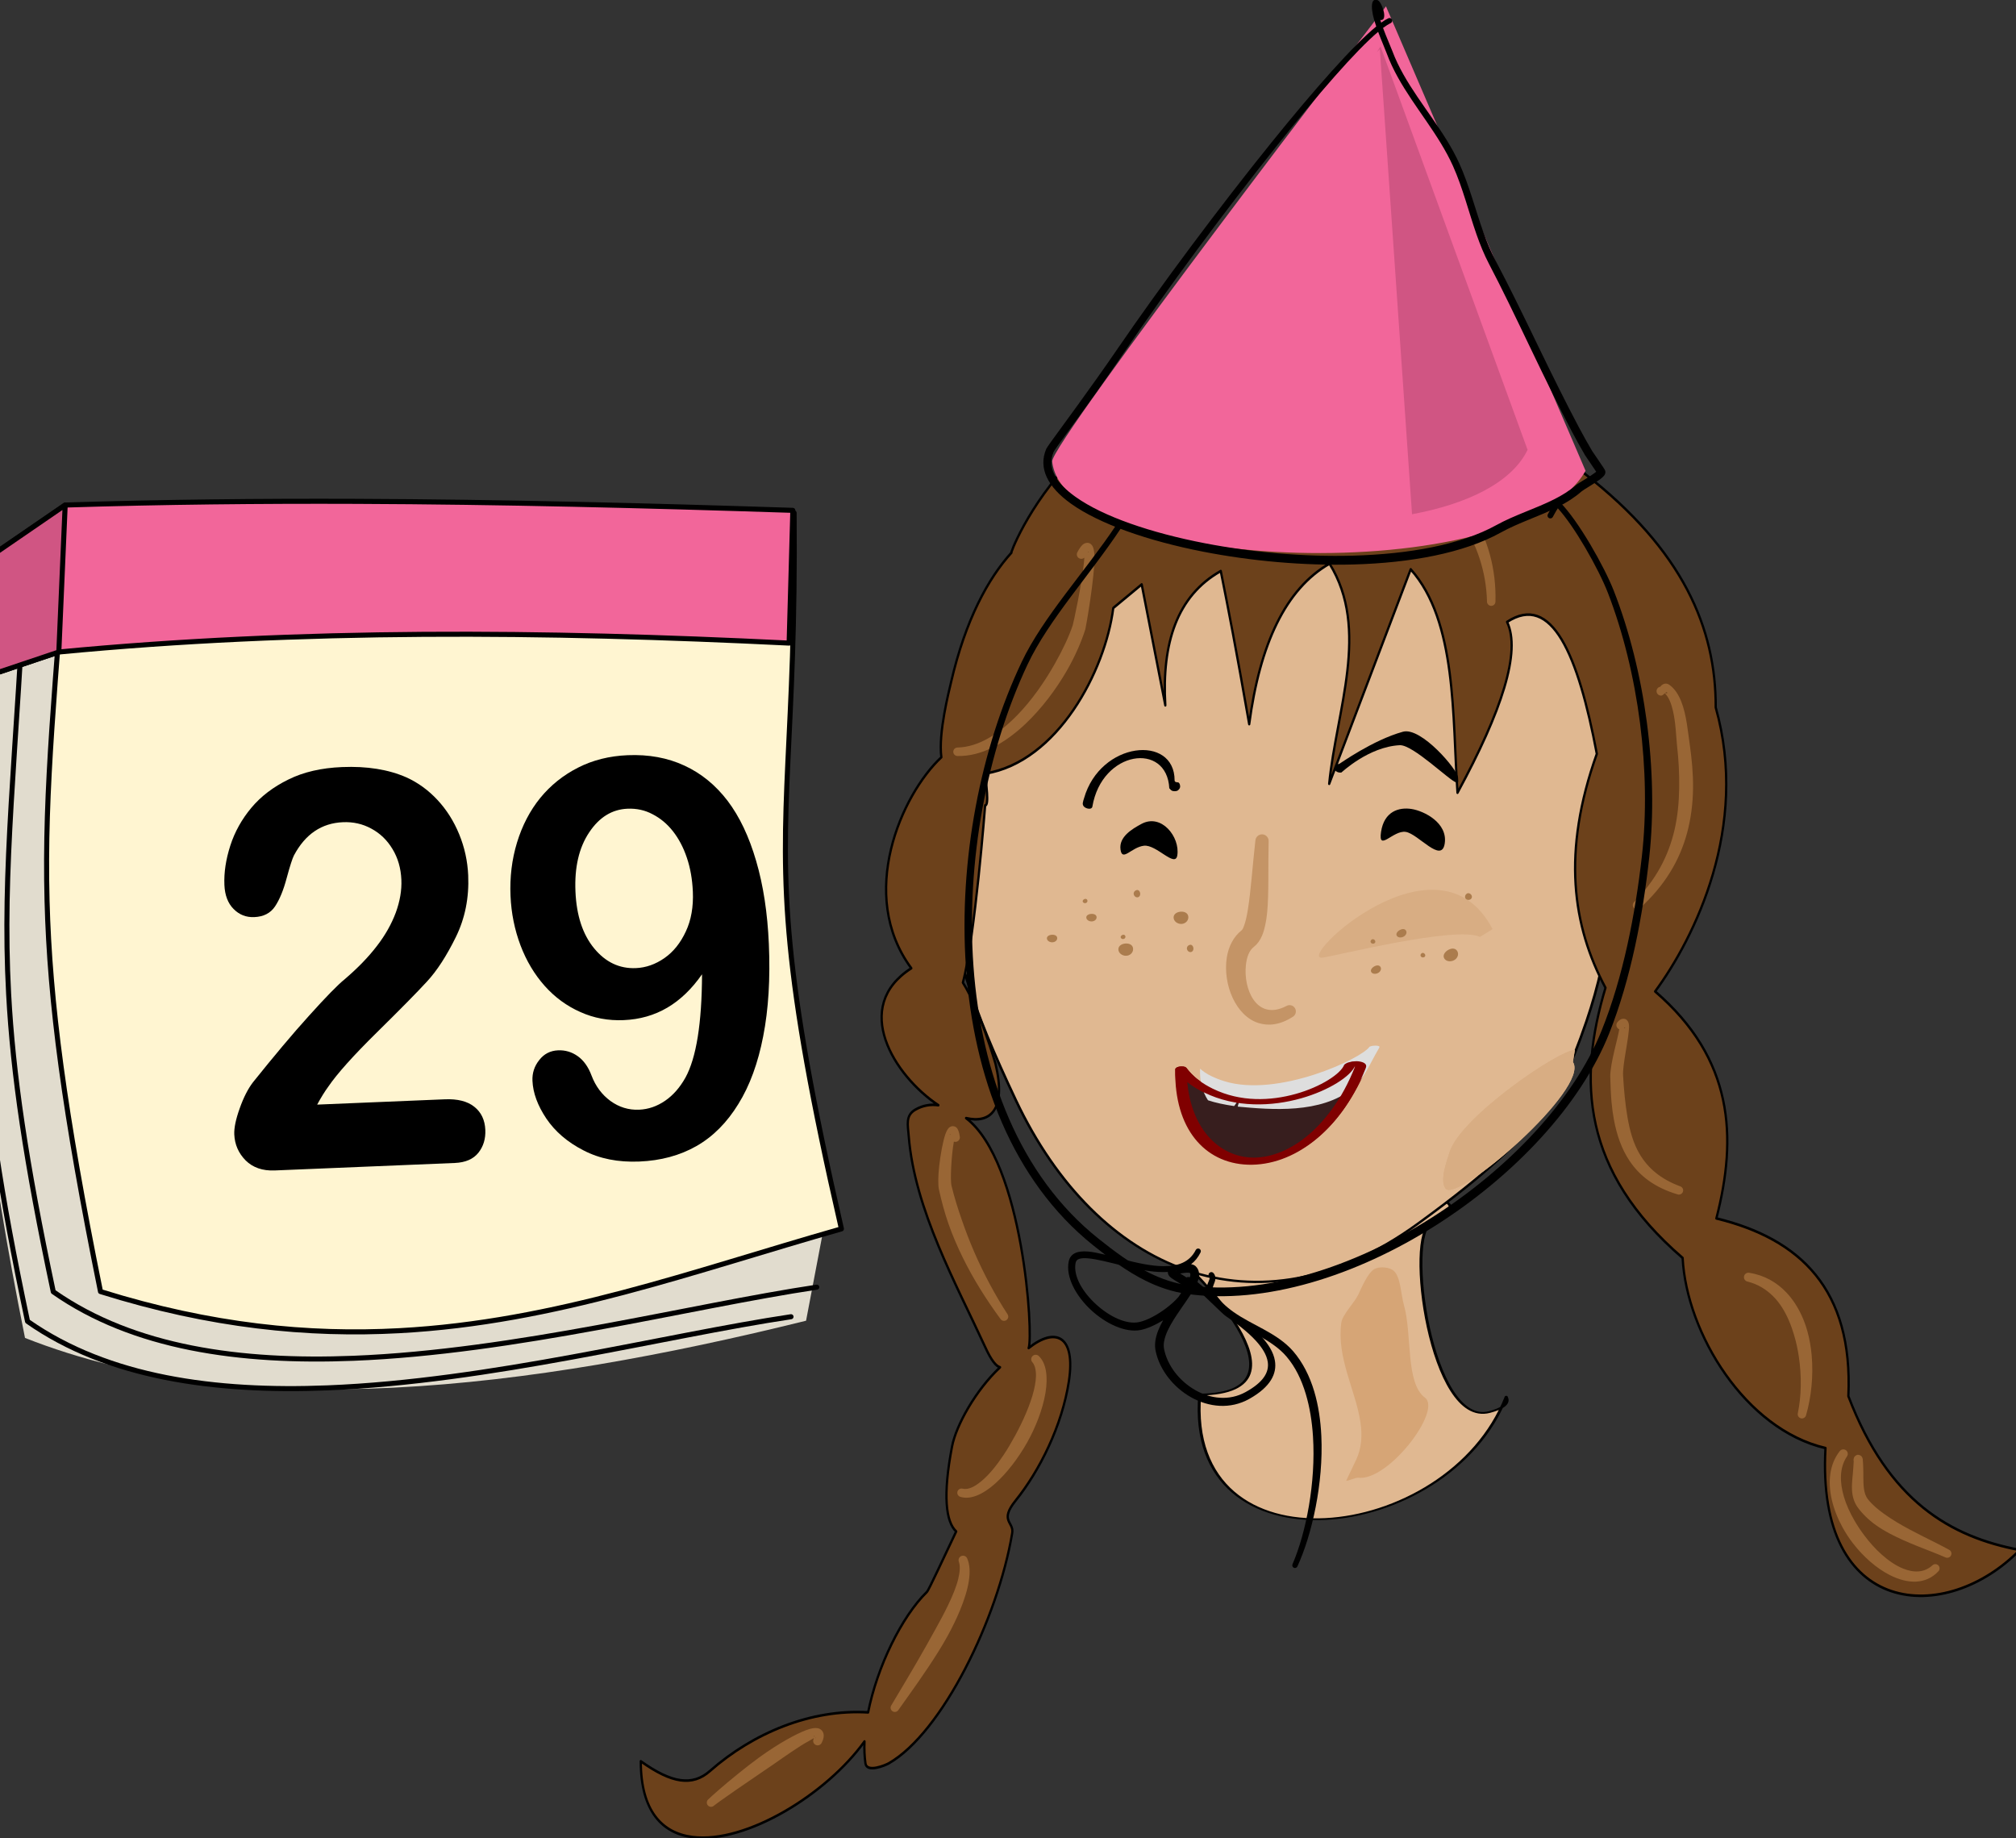
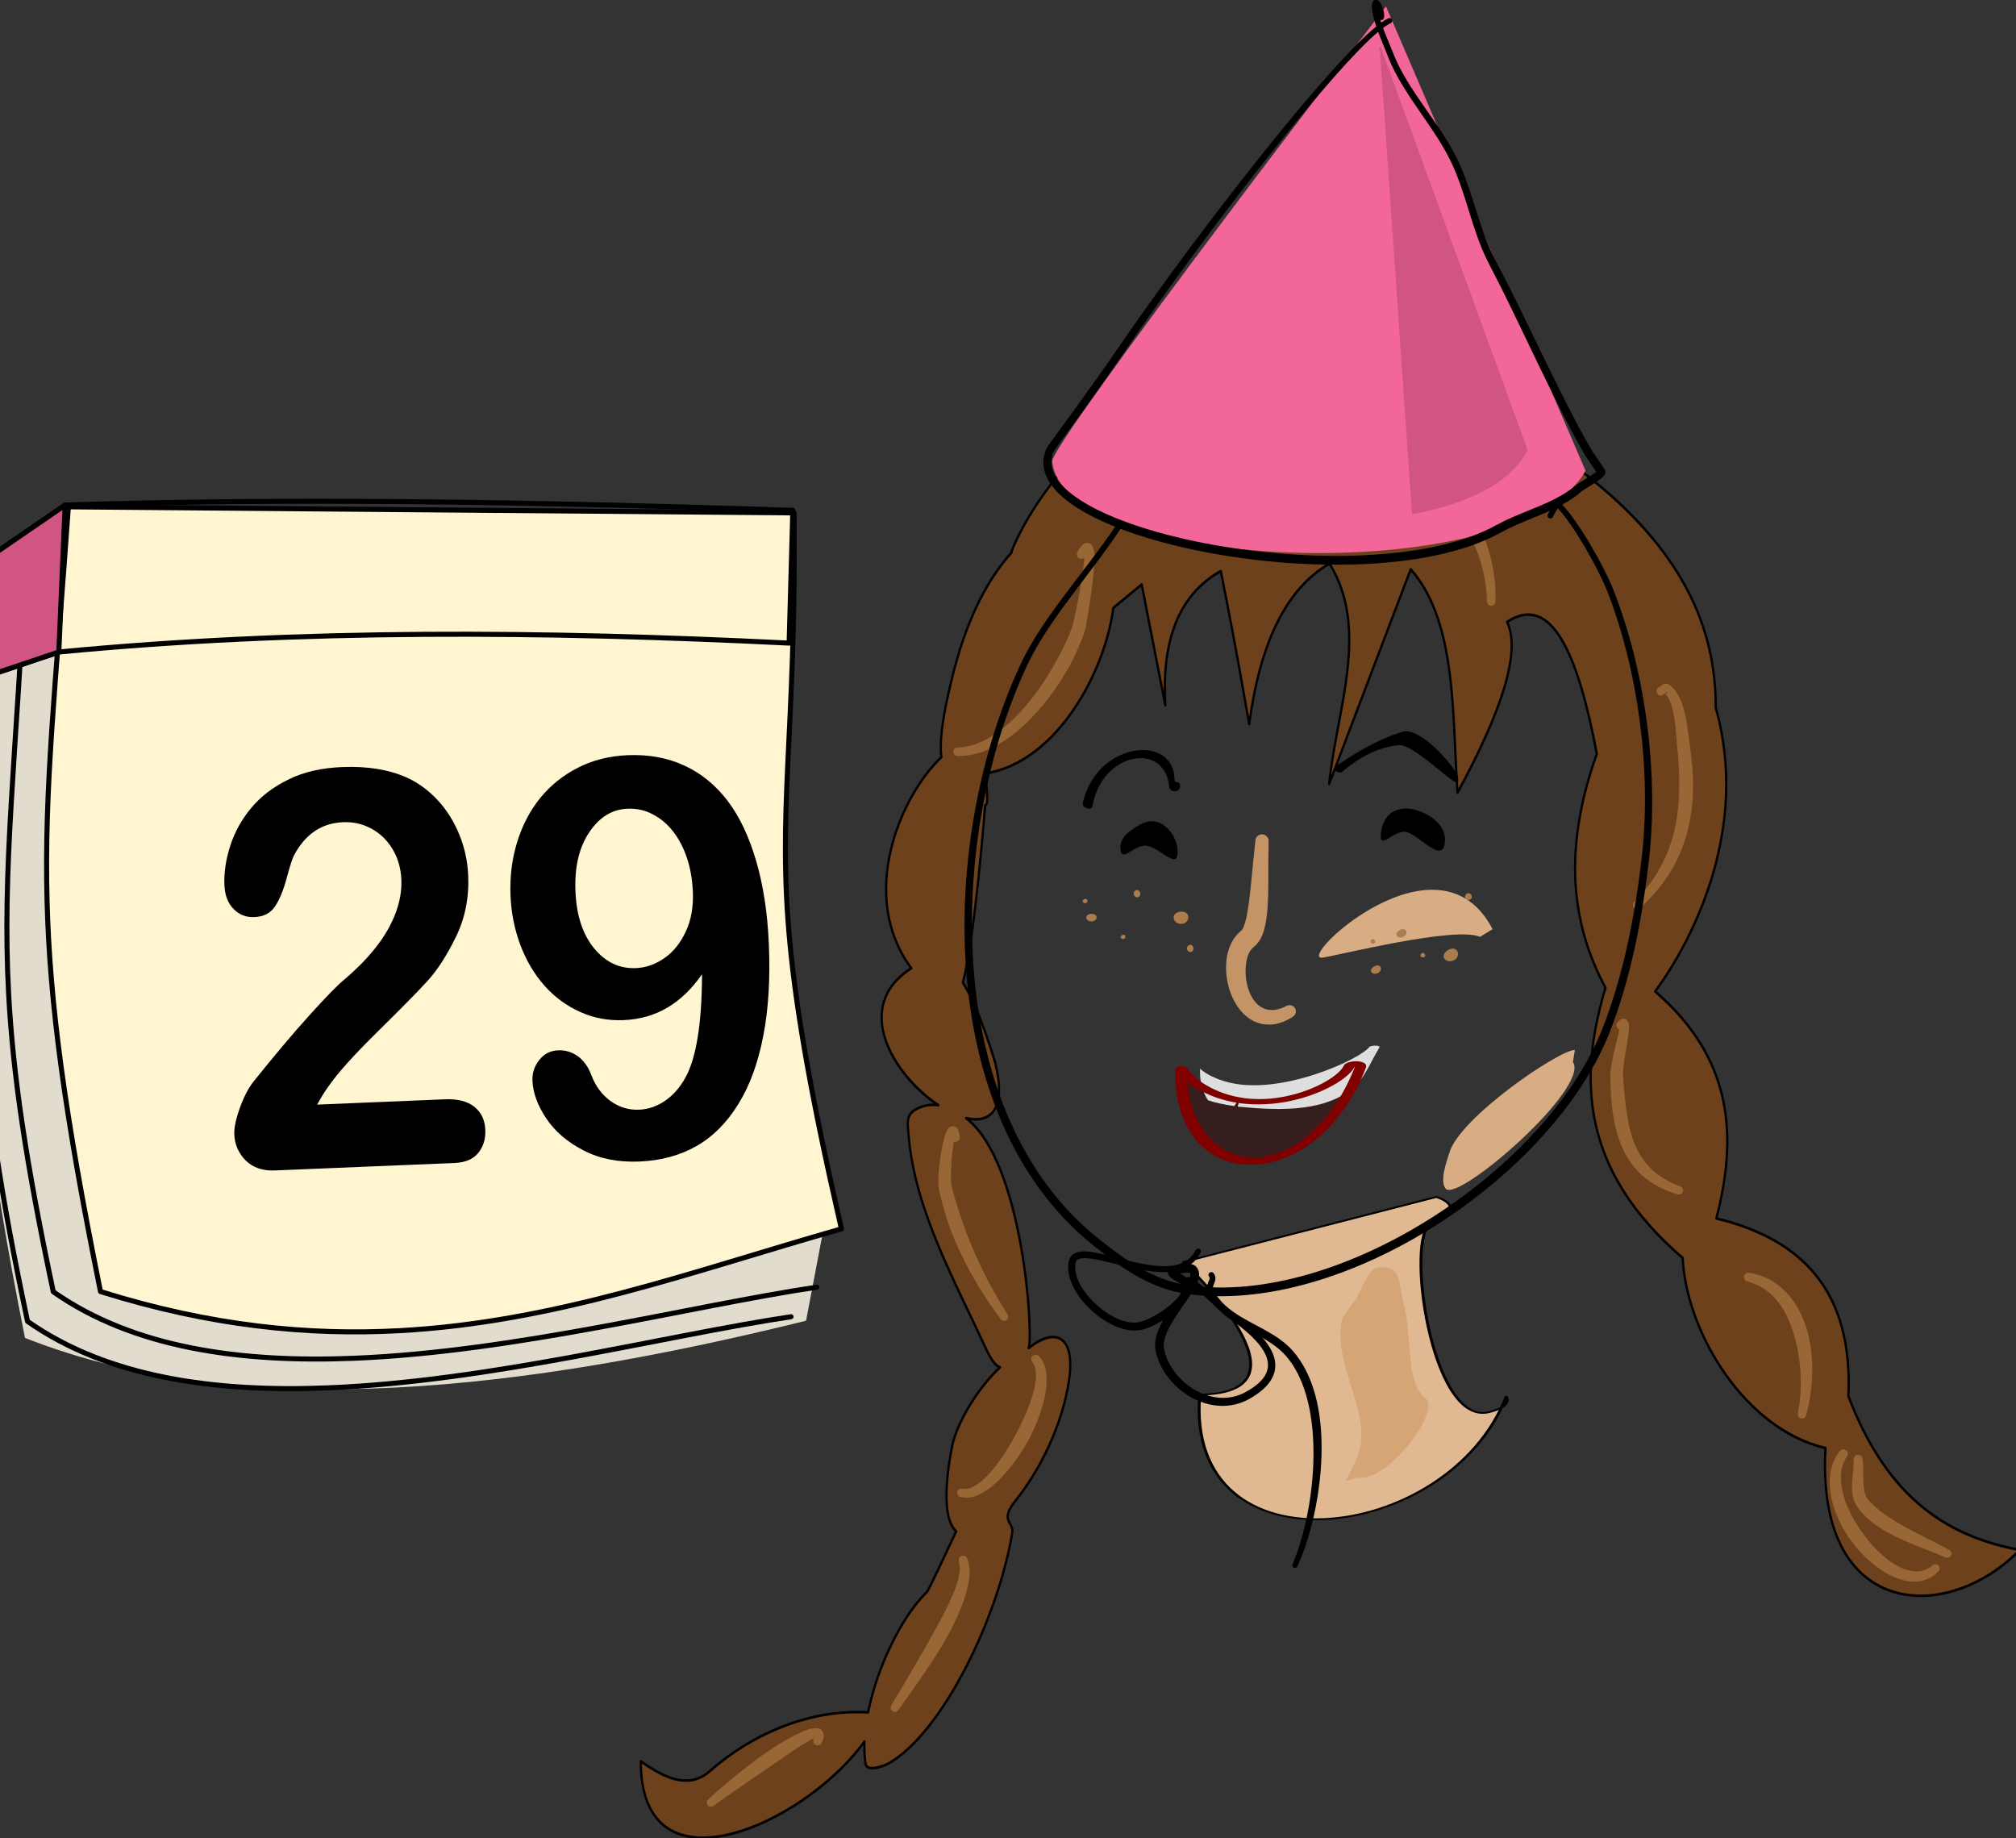
<svg xmlns="http://www.w3.org/2000/svg" width="15.688mm" height="14.303mm" viewBox="0 0 15.688 14.303" version="1.1" id="svg1" xml:space="preserve">
  <rect x="0" y="0" width="15.688" height="14.303" fill="#333333" stroke="none" />
  <defs id="defs1" />
  <g id="layer1-1" transform="matrix(0.249,0,0,0.249,-0.831,-0.435)">
    <g transform="matrix(0.097,0,0,0.097,-162.157,-152.568)" id="g4" style="clip-rule:evenodd;fill-rule:evenodd;stroke-linecap:round;stroke-linejoin:round;stroke-miterlimit:1.5">
      <path d="m 1971.31,1987.54 -5.48,28.8 c -89.29,22.09 -180.78,33.56 -251.65,5.54 -24.71,-123.27 -12.65,-138.72 -7.49,-250.6 l 18.81,-16.53 c 0,0 245.79,233.34 245.81,232.79 z" style="fill:#e1dcce" id="path2" />
    </g>
    <g transform="matrix(0.076,0,0,0.047,-88.213,3.929)" id="g8" style="clip-rule:evenodd;fill-rule:evenodd;stroke-linecap:round;stroke-linejoin:round;stroke-miterlimit:1.5">
      <path d="m 1697.96,880.767 c 50.71,-0.792 -6.67,-88.144 -6.67,-88.144 l 103.99,-43.243 c 0,0 14.33,6.911 -1.96,17.126 -11.12,6.972 -0.47,136.349 23.78,125.865 4.59,-1.981 8.52,-5.026 6.88,-10.17 -23.97,98.471 -132.24,118.809 -126.02,-1.434 z" style="fill:#e0b891;stroke:#000000;stroke-width:1.2px" id="path6" />
    </g>
    <g transform="matrix(0.076,0,0,0.07,-88.625,-12.22)" id="g12" style="clip-rule:evenodd;fill-rule:evenodd;stroke-linecap:round;stroke-linejoin:round;stroke-miterlimit:1.5">
-       <path d="m 1677.52,438.923 c -2.91,-30.929 171.88,-1.504 177.43,34.241 4.51,29.01 15.33,59.111 17.12,88.717 2.07,34.071 0.52,61.174 -9.66,93.578 -6.26,19.943 -12.64,34.805 -19.41,42.979 -9.14,11.045 -19.03,23.043 -50.03,47.449 -66.45,52.298 -131.95,21.077 -165.19,-55.179 -36.48,-83.684 -33.73,-108.91 3.04,-191.084 11.62,-25.96 22.19,-46.173 46.7,-60.701 z" style="fill:#e0b891;stroke:#000000;stroke-width:1.04px" id="path10" />
-     </g>
+       </g>
    <g transform="matrix(0.061,0,0,0.054,-8.409,4.038)" id="g16" style="clip-rule:evenodd;fill-rule:evenodd;stroke-linecap:round;stroke-linejoin:round;stroke-miterlimit:1.5">
-       <path d="m 998.418,572.156 c 8.882,14.982 -59.19,81.726 -65.222,73.261 -3.271,-4.59 0.805,-16.661 2.007,-21.071 5.554,-20.363 56.093,-59.199 64.216,-59.199" style="fill:#d8ad83" id="path14" />
-     </g>
+       </g>
    <g transform="matrix(0.061,0,0,0.054,-8.409,4.038)" id="g20" style="clip-rule:evenodd;fill-rule:evenodd;stroke-linecap:round;stroke-linejoin:round;stroke-miterlimit:1.5">
      <path d="m 998.418,572.156 c 8.882,14.982 -59.19,81.726 -65.222,73.261 -3.271,-4.59 0.805,-16.661 2.007,-21.071 5.554,-20.363 56.093,-59.199 64.216,-59.199" style="fill:#d8ad83" id="path18" />
    </g>
    <g transform="matrix(0.029,0.038,-0.052,0.04,50.388,-29.803)" id="g24" style="clip-rule:evenodd;fill-rule:evenodd;stroke-linecap:round;stroke-linejoin:round;stroke-miterlimit:1.5">
      <path d="m 998.418,572.156 c -15.606,5.97 -48.451,61.477 -52.113,65.738 -9.373,10.903 -22.339,-82.242 53.114,-72.747" style="fill:#d8ad83" id="path22" />
    </g>
    <g transform="matrix(0.067,-4.3702401e-4,0,0.076,-72.106,-14.475)" id="g28" style="clip-rule:evenodd;fill-rule:evenodd;stroke-linecap:round;stroke-linejoin:round;stroke-miterlimit:1.5">
      <path d="m 1529.26,938.255 c -17.53,21.491 -55.25,41.81 -80.21,38.863 -14.11,-1.667 -24.14,-10.772 -24.14,-31.31 14.48,9.178 24.07,10.5 32.27,4.184 20.28,-15.609 47.18,-25.24 73.77,-23.672 4.24,-18.749 15.61,-39.239 27.41,-49.36 0.97,-0.831 7.98,-14.363 13.67,-24.793 -4.78,-3.93 -6.36,-14.718 -1.91,-35.03 1.9,-8.671 11.08,-23.092 22.37,-32.357 -1.85,-0.423 -4.1,-2.907 -6.8,-8.11 -13.59,-26.208 -33.04,-56.82 -35.8,-87.161 -0.42,-4.664 -1.59,-8.541 3.11,-10.895 3.44,-1.72 7.05,-2.23 10.72,-1.751 -20.7,-12.272 -40.7,-40.725 -12.62,-56.391 -25.37,-30.394 -4.54,-71.471 14.02,-86.678 -1.53,-9.797 3.61,-27.378 4.53,-30.864 6.73,-25.578 17.29,-42.524 28.17,-53.061 -2.38,3.778 32.98,-83.161 144,-75.118 103.03,7.464 123.15,44.037 123.15,44.037 46.15,31.857 61.46,64.133 61.34,96.618 15.75,49.219 -9.84,94.609 -28.26,116.602 36.63,28.042 38.34,60.102 28.56,93.484 39.07,8.618 63.83,29.478 61.57,73.446 18.68,43.322 47.65,58.119 79.94,63.698 -34.43,30.849 -95.09,27.484 -90.6,-42.426 -37.3,-7.856 -64.81,-47.459 -66.64,-78.563 -47.18,-36.082 -48.88,-73.468 -35.98,-111.274 -15.43,-25.526 -20.39,-55.923 -4.05,-96.219 -8.74,-40.961 -21.03,-66.415 -41.86,-54.474 6.6,12.18 -2.38,36.542 -23.12,70.09 -2.45,-31.137 -0.18,-70.462 -21.83,-91.987 l -38.02,87.973 c 3.37,-30.263 19.16,-63.358 0.15,-90.526 -20.5,10.299 -32.51,32.925 -37.46,65.786 -6.12,-31.107 -9.79,-47.642 -13.27,-63.028 -20.38,10.043 -27.55,29.426 -25.86,55.07 l -11.02,-49.777 -13.26,9.617 c -3.71,25.872 -26.04,63.096 -59.6,67.705 0.15,4.012 1.83,13.117 -0.16,13.117 0,0 -4.71,54.098 -10.39,72.786 7.88,10.951 15.21,33.431 15.21,33.431 5.24,19.237 -2.59,24.675 -13.72,22.296 26.74,18.191 31.51,89.739 29.18,94.719 12.36,-8.628 22.04,-5.146 18.78,13.726 -3.17,18.328 -13.69,36.761 -24.86,48.959 -7.76,8.477 -0.69,8.642 -1.58,13.336 -6.65,35.052 -32.66,81.896 -57.55,94.34 -1.6,0.803 -10.23,3.942 -10.89,0 -0.47,-2.822 -0.61,-5.866 -0.46,-9.058 z" style="fill:#6c411b;stroke:#000000;stroke-width:1.06px" id="path26" />
    </g>
    <g transform="matrix(0.071,-0.004,0.002,0.033,-80.979,19.884)" id="g32" style="clip-rule:evenodd;fill-rule:evenodd;stroke-linecap:round;stroke-linejoin:round;stroke-miterlimit:1.5">
      <path d="m 1762.63,674.256 c 0.84,-1.253 2.53,-1.592 3.79,-0.756 1.25,0.835 1.1,2.317 0.75,3.783 -27.62,118.111 -82.84,102.471 -78.61,-9.881 0.06,-1.424 2.07,10.315 11.5,21.759 25.33,30.741 58.58,2.697 62.57,-14.905 z" style="fill:#371e1e;stroke:#800000;stroke-width:4.98px;stroke-linecap:butt;stroke-miterlimit:2" id="path30" />
    </g>
    <g transform="matrix(0.065,-0.004,0.001,0.02,-69.582,28.553)" id="g36" style="clip-rule:evenodd;fill-rule:evenodd;stroke-linecap:round;stroke-linejoin:round;stroke-miterlimit:1.5">
      <path d="m 1691.61,717.112 c -2.43,-13.508 -3.59,-30.121 -3.05,-49.71 0.04,-1.424 2.07,10.315 11.5,21.759 25.33,30.741 66.26,-22.382 70.26,-39.984 0.83,-1.253 2.53,-1.592 3.78,-0.756 1.25,0.835 1.06,2.309 0.75,3.783 -4.46,21.499 -7.92,46.782 -13.79,60.532 -15.62,36.595 -39.39,25.119 -55.26,17.162 -0.36,-0.18 1.71,-14.126 1.29,-14.383 -0.43,-0.262 -2.71,13.385 -3.2,13.054 -4.54,-3.1 -8.8,-6.88 -12.28,-11.457 z" style="fill:#dedede" id="path34" />
    </g>
    <g transform="matrix(0.076,0,0,0.057,-86.892,-6.285)" id="g40" style="clip-rule:evenodd;fill-rule:evenodd;stroke-linecap:round;stroke-linejoin:round;stroke-miterlimit:1.5">
      <path d="m 1786.79,567.124 c 0.08,2.724 0.36,3.062 -0.82,2.689 -2.53,-0.804 -17.77,-20.732 -23.14,-20.372 -12.86,0.863 -23.89,14.963 -24.04,14.993 -1.32,0.22 -2.57,-0.672 -2.79,-1.991 -0.22,-1.319 0.67,-2.568 1.99,-2.788 0.16,-0.022 13.77,-13.071 26.16,-17.597 7.52,-2.75 22.52,20.981 22.64,25.066 z" id="path38" />
    </g>
    <g transform="matrix(0.076,0,0,0.076,-89.318,-15.288)" id="g44" style="clip-rule:evenodd;fill-rule:evenodd;stroke-linecap:round;stroke-linejoin:round;stroke-miterlimit:1.5">
      <path d="m 1700.18,548.407 c -0.07,-0.035 -0.2,-0.024 -0.2,-0.1 -0.95,-19.252 -27.71,-15.705 -31.64,7.505 -0.23,1.318 -2.48,0.946 -3.43,0 -0.95,-0.945 -0.37,-2.14 0,-3.426 6.69,-23.461 37.26,-26.386 37.25,-7.376 0,0.973 1.44,0.714 1.63,0.878 0.5,0.429 0.56,0.933 0.62,1.234 0.17,0.812 -0.2,1.439 -0.88,1.985 -0.19,0.153 -0.84,0.499 -2.04,0.291 -0.58,-0.144 -1.04,-0.514 -1.31,-0.991 z m 2.16,-3.089 c 0.05,0.009 0.11,0.02 0.16,0.034 -0.06,-0.019 -0.11,-0.03 -0.16,-0.034 z" id="path42" />
    </g>
    <g transform="matrix(0.095,-0.012,0.006,0.045,-45.037,16.879)" id="g48" style="clip-rule:evenodd;fill-rule:evenodd;stroke-linecap:round;stroke-linejoin:round;stroke-miterlimit:1.5">
      <path d="m 855.399,463.976 c 6.95,-5.65 11.946,12.298 10.251,24.525 -1.213,8.744 -6.29,-9.422 -10.421,-9.422 -4.131,0 -7.705,9.361 -7.705,0.532 0,-8.828 4.67,-13.029 7.875,-15.635 z" id="path46" />
    </g>
    <g transform="matrix(0.03,0,0,-0.013,14.589,36.65)" id="g52" style="clip-rule:evenodd;fill-rule:evenodd;stroke-linecap:round;stroke-linejoin:round;stroke-miterlimit:1.5">
      <path d="m 855.399,463.976 c 4.131,0 7.485,7.168 7.485,15.996 0,8.828 -3.066,13.535 -7.196,13.535 -4.131,0 -8.164,-5.067 -8.164,-13.896 0,-8.828 3.744,-15.635 7.875,-15.635 z" style="fill:#ab7c4d" id="path50" />
    </g>
    <g transform="matrix(0.021,0,0,-0.008,19.488,34.252)" id="g56" style="clip-rule:evenodd;fill-rule:evenodd;stroke-linecap:round;stroke-linejoin:round;stroke-miterlimit:1.5">
      <path d="m 855.399,463.976 c 4.131,0 7.485,7.168 7.485,15.996 0,8.828 -3.066,13.535 -7.196,13.535 -4.131,0 -8.164,-5.067 -8.164,-13.896 0,-8.828 3.744,-15.635 7.875,-15.635 z" style="fill:#ab7c4d" id="path54" />
    </g>
    <g transform="matrix(0.019,-0.01,-0.004,-0.007,32.804,42.818)" id="g60" style="clip-rule:evenodd;fill-rule:evenodd;stroke-linecap:round;stroke-linejoin:round;stroke-miterlimit:1.5">
      <path d="m 855.399,463.976 c 4.131,0 7.485,7.168 7.485,15.996 0,8.828 -3.066,13.535 -7.196,13.535 -4.131,0 -8.164,-5.067 -8.164,-13.896 0,-8.828 3.744,-15.635 7.875,-15.635 z" style="fill:#ab7c4d" id="path58" />
    </g>
    <g transform="matrix(0.03,0,0,-0.013,12.863,37.645)" id="g64" style="clip-rule:evenodd;fill-rule:evenodd;stroke-linecap:round;stroke-linejoin:round;stroke-miterlimit:1.5">
-       <path d="m 855.399,463.976 c 4.131,0 7.485,7.168 7.485,15.996 0,8.828 -3.066,13.535 -7.196,13.535 -4.131,0 -8.164,-5.067 -8.164,-13.896 0,-8.828 3.744,-15.635 7.875,-15.635 z" style="fill:#ab7c4d" id="path62" />
-     </g>
+       </g>
    <g transform="matrix(0.027,-0.014,-0.006,-0.011,28.465,48.833)" id="g68" style="clip-rule:evenodd;fill-rule:evenodd;stroke-linecap:round;stroke-linejoin:round;stroke-miterlimit:1.5">
      <path d="m 855.399,463.976 c 4.131,0 7.485,7.168 7.485,15.996 0,8.828 -3.066,13.535 -7.196,13.535 -4.131,0 -8.164,-5.067 -8.164,-13.896 0,-8.828 3.744,-15.635 7.875,-15.635 z" style="fill:#ab7c4d" id="path66" />
    </g>
    <g transform="matrix(0.021,0,0,-0.008,18.257,34.904)" id="g72" style="clip-rule:evenodd;fill-rule:evenodd;stroke-linecap:round;stroke-linejoin:round;stroke-miterlimit:1.5">
-       <path d="m 855.399,463.976 c 4.131,0 7.485,7.168 7.485,15.996 0,8.828 -3.066,13.535 -7.196,13.535 -4.131,0 -8.164,-5.067 -8.164,-13.896 0,-8.828 3.744,-15.635 7.875,-15.635 z" style="fill:#ab7c4d" id="path70" />
-     </g>
+       </g>
    <g transform="matrix(0.019,-0.01,-0.004,-0.007,32.007,43.954)" id="g76" style="clip-rule:evenodd;fill-rule:evenodd;stroke-linecap:round;stroke-linejoin:round;stroke-miterlimit:1.5">
      <path d="m 855.399,463.976 c 4.131,0 7.485,7.168 7.485,15.996 0,8.828 -3.066,13.535 -7.196,13.535 -4.131,0 -8.164,-5.067 -8.164,-13.896 0,-8.828 3.744,-15.635 7.875,-15.635 z" style="fill:#ab7c4d" id="path74" />
    </g>
    <g transform="matrix(0.012,-0.006,-0.003,-0.007,31.708,39.869)" id="g80" style="clip-rule:evenodd;fill-rule:evenodd;stroke-linecap:round;stroke-linejoin:round;stroke-miterlimit:1.5">
      <path d="m 855.399,463.976 c 4.131,0 7.485,7.168 7.485,15.996 0,8.828 -3.066,13.535 -7.196,13.535 -4.131,0 -8.164,-5.067 -8.164,-13.896 0,-8.828 3.744,-15.635 7.875,-15.635 z" style="fill:#ab7c4d" id="path78" />
    </g>
    <g transform="matrix(0.009,-0.004,-0.002,-0.004,31.697,36.361)" id="g84" style="clip-rule:evenodd;fill-rule:evenodd;stroke-linecap:round;stroke-linejoin:round;stroke-miterlimit:1.5">
      <path d="m 855.399,463.976 c 4.131,0 7.485,7.168 7.485,15.996 0,8.828 -3.066,13.535 -7.196,13.535 -4.131,0 -8.164,-5.067 -8.164,-13.896 0,-8.828 3.744,-15.635 7.875,-15.635 z" style="fill:#ab7c4d" id="path82" />
    </g>
    <g transform="matrix(0.006,-0.007,-0.004,-0.003,44.59,39.02)" id="g88" style="clip-rule:evenodd;fill-rule:evenodd;stroke-linecap:round;stroke-linejoin:round;stroke-miterlimit:1.5">
      <path d="m 855.399,463.976 c 4.131,0 7.485,7.168 7.485,15.996 0,8.828 -3.066,13.535 -7.196,13.535 -4.131,0 -8.164,-5.067 -8.164,-13.896 0,-8.828 3.744,-15.635 7.875,-15.635 z" style="fill:#ab7c4d" id="path86" />
    </g>
    <g transform="matrix(0.012,-0.006,-0.003,-0.007,30.045,38.158)" id="g92" style="clip-rule:evenodd;fill-rule:evenodd;stroke-linecap:round;stroke-linejoin:round;stroke-miterlimit:1.5">
      <path d="m 855.399,463.976 c 4.131,0 7.485,7.168 7.485,15.996 0,8.828 -3.066,13.535 -7.196,13.535 -4.131,0 -8.164,-5.067 -8.164,-13.896 0,-8.828 3.744,-15.635 7.875,-15.635 z" style="fill:#ab7c4d" id="path90" />
    </g>
    <g transform="matrix(0.008,-0.011,-0.006,-0.004,45.261,41.089)" id="g96" style="clip-rule:evenodd;fill-rule:evenodd;stroke-linecap:round;stroke-linejoin:round;stroke-miterlimit:1.5">
      <path d="m 855.399,463.976 c 4.131,0 7.485,7.168 7.485,15.996 0,8.828 -3.066,13.535 -7.196,13.535 -4.131,0 -8.164,-5.067 -8.164,-13.896 0,-8.828 3.744,-15.635 7.875,-15.635 z" style="fill:#ab7c4d" id="path94" />
    </g>
    <g transform="matrix(0.009,-0.004,-0.002,-0.004,30.51,35.24)" id="g100" style="clip-rule:evenodd;fill-rule:evenodd;stroke-linecap:round;stroke-linejoin:round;stroke-miterlimit:1.5">
      <path d="m 855.399,463.976 c 4.131,0 7.485,7.168 7.485,15.996 0,8.828 -3.066,13.535 -7.196,13.535 -4.131,0 -8.164,-5.067 -8.164,-13.896 0,-8.828 3.744,-15.635 7.875,-15.635 z" style="fill:#ab7c4d" id="path98" />
    </g>
    <g transform="matrix(0.006,-0.007,-0.004,-0.003,43.029,38.591)" id="g104" style="clip-rule:evenodd;fill-rule:evenodd;stroke-linecap:round;stroke-linejoin:round;stroke-miterlimit:1.5">
      <path d="m 855.399,463.976 c 4.131,0 7.485,7.168 7.485,15.996 0,8.828 -3.066,13.535 -7.196,13.535 -4.131,0 -8.164,-5.067 -8.164,-13.896 0,-8.828 3.744,-15.635 7.875,-15.635 z" style="fill:#ab7c4d" id="path102" />
    </g>
    <g transform="matrix(0.095,0.015,-0.011,0.073,-28.741,-19.983)" id="g108" style="clip-rule:evenodd;fill-rule:evenodd;stroke-linecap:round;stroke-linejoin:round;stroke-miterlimit:1.5">
      <path d="m 856.225,468.03 c 4.131,0 12.321,3.395 12.321,12.224 0,8.828 -8.954,-2.264 -13.085,-2.264 -4.13,0 -7.937,10.45 -7.937,1.621 0,-8.828 4.57,-11.581 8.701,-11.581 z" id="path106" />
    </g>
    <g transform="matrix(0.076,0,0,0.076,-24.527,-8.693)" id="g112" style="clip-rule:evenodd;fill-rule:evenodd;stroke-linecap:round;stroke-linejoin:round;stroke-miterlimit:1.5">
      <path d="m 882.867,482.96 c 0.104,-1.502 1.408,-2.637 2.91,-2.533 1.502,0.104 2.637,1.408 2.533,2.91 -0.263,10.625 0.151,21.222 -0.594,29.084 -0.368,3.884 -1.076,7.147 -2.066,9.546 -0.87,2.109 -2.057,3.652 -3.374,4.686 -2.049,1.546 -2.973,4.39 -3.311,7.471 -0.535,4.885 0.467,10.489 3.17,14.338 2.765,3.936 7.312,5.764 13.497,2.527 1.231,-0.717 2.812,-0.299 3.529,0.932 0.717,1.231 0.299,2.812 -0.932,3.529 -5.374,3.469 -10.174,3.788 -14.158,2.528 -4.603,-1.456 -8.201,-5.35 -10.511,-10.226 -2.411,-5.09 -3.282,-11.303 -2.458,-16.643 0.721,-4.668 2.846,-8.641 5.995,-11.136 0.546,-0.414 0.835,-1.21 1.179,-2.167 0.622,-1.731 1.084,-3.905 1.492,-6.407 1.251,-7.665 1.917,-18.054 3.099,-28.439 z" style="fill:#c49466" id="path110" />
    </g>
    <g transform="matrix(0.054,0,0,0.076,-3.115,-11.052)" id="g116" style="clip-rule:evenodd;fill-rule:evenodd;stroke-linecap:round;stroke-linejoin:round;stroke-miterlimit:1.5">
      <path d="m 944.147,743.063 c -11.335,-6.012 -7.28,-25.924 -12.195,-38.212 -1.653,-4.131 -1.868,-11.273 -5.692,-13.822 -2.669,-1.779 -8.594,-1.945 -11.382,-0.813 -3.811,1.548 -7.202,7.348 -9.35,10.569 -2.068,3.102 -9.131,8.201 -9.756,11.383 -2.82,14.345 8.073,27.592 10.976,40.652 1.269,5.713 0.787,11.014 -2.44,15.854 -4.851,7.277 -5.759,8.503 -5.691,8.537 0.543,0.271 5.543,-1.344 6.911,-1.22 17.286,1.566 48.671,-27.596 38.619,-32.928 z" style="fill:#d6a576" id="path114" />
    </g>
    <g transform="matrix(0.076,0,0,0.076,-24.326,-10.484)" id="g120" style="clip-rule:evenodd;fill-rule:evenodd;stroke-linecap:round;stroke-linejoin:round;stroke-miterlimit:1.5">
      <path d="m 950.596,604.898 c 0.191,0.274 2.665,4.392 1.163,1.388" style="fill:none" id="path118" />
    </g>
    <g transform="matrix(0.076,0,0,0.076,-24.326,-10.484)" id="g124" style="clip-rule:evenodd;fill-rule:evenodd;stroke-linecap:round;stroke-linejoin:round;stroke-miterlimit:1.5">
      <path d="m 938.402,607.937 c 1.152,0.471 0.925,-0.407 -0.189,-1.15" style="fill:none" id="path122" />
    </g>
    <g transform="matrix(0.076,0,0,0.076,-24.326,-10.484)" id="g128" style="clip-rule:evenodd;fill-rule:evenodd;stroke-linecap:round;stroke-linejoin:round;stroke-miterlimit:1.5">
      <path d="m 943.442,605.35 c 2.109,0.241 3.866,-0.068 2.798,-0.068" style="fill:none" id="path126" />
    </g>
    <g transform="matrix(0.076,0,0,0.076,-24.326,-10.484)" id="g132" style="clip-rule:evenodd;fill-rule:evenodd;stroke-linecap:round;stroke-linejoin:round;stroke-miterlimit:1.5">
      <path d="m 1046.76,443.273 c 0.13,-0.157 0.29,-0.423 0.42,-0.53 0.31,-0.264 0.64,-0.447 0.94,-0.568 0.79,-0.314 1.55,-0.215 2.31,0.318 2.17,1.518 3.75,3.974 4.91,6.879 2.24,5.61 2.78,13.008 3.46,17.388 0.89,6.312 1.46,12.382 1.39,18.226 -0.08,6.391 -0.86,12.509 -2.43,18.34 -3.06,11.368 -9.15,21.66 -19.39,30.993 -0.7,0.664 -1.8,0.641 -2.47,-0.052 -0.66,-0.693 -0.64,-1.796 0.06,-2.461 9.1,-9.184 14.17,-19.068 16.64,-29.769 1.26,-5.481 1.8,-11.175 1.89,-17.128 0.08,-5.596 -0.19,-11.418 -0.89,-17.482 -0.37,-3.62 -0.51,-9.366 -1.71,-14.378 -0.67,-2.818 -1.61,-5.424 -3.31,-7.069 -0.45,0.394 -0.95,0.911 -1.35,0.944 -1.01,0.116 -1.92,-0.609 -2.04,-1.618 -0.1,-0.903 0.47,-1.729 1.31,-1.975 0.01,0.003 0.01,0.006 0.01,0.009 0.06,0.099 0.15,0.046 0.24,-0.063 0.02,-0.003 0.03,-0.005 0.05,-0.006 -0.01,10e-4 -0.03,10e-4 -0.04,0.002 z m -0.26,0.058 c -0.02,-0.069 0.14,-0.056 0.26,-0.058 l -0.01,0.004 c -0.08,0.012 -0.17,0.03 -0.25,0.054 z m 2.21,2.533 c 0.52,0.162 1.07,0.179 0.86,-0.176 -0.18,-0.302 -0.5,-0.127 -0.86,0.176 z M 921.757,338.429 c -0.924,0.421 -2.015,0.013 -2.436,-0.911 -0.422,-0.924 -0.013,-2.016 0.911,-2.437 2.452,-1.217 5.533,-0.97 8.775,0.188 5.637,2.014 11.827,6.925 15.287,9.556 5.997,4.703 11.623,9.684 16.431,15.19 3.35,3.836 6.3,7.924 8.814,12.218 6.226,10.628 9.751,22.569 9.404,36.068 0,0.96 -0.78,1.74 -1.741,1.74 -0.96,0 -1.74,-0.78 -1.74,-1.74 -0.325,-12.635 -4.297,-23.551 -10.496,-33.272 -2.511,-3.936 -5.408,-7.654 -8.549,-11.256 -4.598,-5.275 -9.728,-10.291 -15.349,-14.942 -2.655,-2.261 -7.089,-6.209 -11.546,-8.664 -2.802,-1.543 -5.549,-2.662 -7.765,-1.738 z m -10.308,-4.119 c -0.739,0.192 -1.452,0.453 -1.827,0.632 -2.518,1.181 -4.865,2.708 -7.102,4.392 -2.257,1.698 -4.377,3.58 -6.326,5.577 -1.378,1.353 -2.571,2.782 -3.661,4.238 -1.731,2.312 -3.154,4.73 -4.34,7.268 -3.058,6.544 -4.662,13.767 -6.175,21.271 -0.152,0.949 -1.045,1.595 -1.993,1.443 -0.949,-0.152 -1.595,-1.045 -1.443,-1.993 0.953,-7.999 1.943,-15.751 4.736,-22.821 1.181,-2.991 2.691,-5.854 4.634,-8.54 1.243,-1.719 2.691,-3.342 4.313,-4.905 2.261,-2.087 4.678,-4.074 7.286,-5.773 2.633,-1.716 5.43,-3.158 8.357,-4.244 0.85,-0.31 2.78,-0.761 4.319,-0.805 1.147,-0.033 2.125,0.14 2.667,0.473 1.131,0.697 2.494,2.452 -0.354,4.891 -0.736,0.699 -1.901,0.669 -2.6,-0.067 -0.281,-0.296 -0.444,-0.661 -0.491,-1.037 z m 0.75,-1.749 c 0.176,-0.163 0.336,-0.315 0.228,-0.372 -0.245,-0.129 -0.276,0.09 -0.228,0.372 z m -18.11,-2.157 c -1.855,0.121 -4.085,0.416 -5.812,0.47 -3.588,0.099 -7.098,0.638 -10.511,1.541 -3.387,0.897 -6.671,2.179 -9.81,3.874 -4.287,2.224 -8.245,4.752 -11.98,7.465 -3.852,2.799 -7.457,5.81 -10.802,9.102 -6.661,6.555 -12.368,14.095 -17.241,22.651 -0.452,0.847 -1.507,1.168 -2.354,0.716 -0.847,-0.452 -1.169,-1.507 -0.717,-2.354 4.577,-9.188 10.029,-17.419 16.653,-24.564 3.388,-3.656 7.074,-7.037 11.115,-10.077 3.922,-2.951 8.195,-5.551 12.76,-7.903 3.59,-1.775 7.319,-3.116 11.164,-3.948 3.824,-0.827 7.747,-1.176 11.723,-1.066 2.36,0.074 5.676,-0.243 7.698,-0.036 1.837,0.189 2.974,0.963 3.341,1.745 0.318,0.678 0.482,1.56 -0.163,2.625 -0.395,0.653 -1.266,1.593 -2.917,2.752 -0.811,0.611 -1.965,0.449 -2.576,-0.361 -0.612,-0.811 -0.45,-1.965 0.361,-2.577 0.023,-0.018 0.045,-0.037 0.068,-0.055 z m 135.761,253.727 c -0.2,-0.075 -0.39,-0.185 -0.55,-0.331 -0.77,-0.666 -0.85,-1.829 -0.19,-2.595 1.4,-1.735 2.79,-1.479 3.41,-1.184 0.55,0.266 1.21,1.016 1.33,2.442 0.17,1.874 -0.6,6.36 -1.36,10.968 -0.62,3.764 -1.23,7.61 -1.06,9.884 0.34,5.961 0.89,11.621 1.78,16.87 0.98,5.7 2.41,10.898 5.09,15.38 3.36,5.625 8.51,10.146 16.63,13.151 0.91,0.304 1.41,1.29 1.1,2.202 -0.3,0.911 -1.29,1.404 -2.2,1.1 -9.42,-2.802 -15.61,-7.6 -19.75,-13.78 -3.28,-4.884 -5.27,-10.663 -6.46,-17.069 -0.42,-2.28 -0.73,-4.645 -0.95,-7.077 -0.31,-3.39 -0.43,-6.914 -0.53,-10.536 -0.04,-2.565 0.81,-6.858 1.79,-11.034 0.75,-3.216 1.59,-6.346 1.92,-8.391 z m 1.99,-0.452 c 0.32,0.028 0.54,-0.04 0.35,-0.324 -0.05,-0.084 -0.18,0.139 -0.3,0.264 -0.02,0.02 -0.04,0.04 -0.05,0.06 z m 50.76,104.191 c -1,-0.201 -1.65,-1.172 -1.44,-2.167 0.2,-0.996 1.17,-1.64 2.16,-1.439 6.19,0.973 11.21,3.875 15.18,8.021 2.59,2.707 4.71,5.969 6.37,9.574 0.93,2.028 1.71,4.173 2.33,6.392 0.89,3.191 1.47,6.536 1.77,9.915 0.77,8.615 -0.21,17.425 -2.31,24.658 -0.23,0.932 -1.18,1.499 -2.11,1.266 -0.93,-0.233 -1.5,-1.178 -1.27,-2.11 1.45,-6.903 1.61,-15.176 0.42,-23.189 -0.45,-3.059 -1.11,-6.072 -1.97,-8.968 -0.58,-1.959 -1.24,-3.863 -2.02,-5.686 -1.66,-3.923 -3.79,-7.461 -6.63,-10.27 -2.83,-2.795 -6.25,-4.94 -10.48,-5.997 z m 37.89,69.751 c 0.6,-0.823 1.75,-1.007 2.57,-0.412 0.82,0.595 1.01,1.746 0.41,2.569 -3.1,4.644 -3.01,10.524 -1.26,16.503 0.96,3.285 2.47,6.586 4.31,9.772 1.19,2.069 2.53,4.083 3.97,6.007 2.2,2.958 4.64,5.699 7.22,7.998 2.84,2.531 5.81,4.569 8.76,5.774 4.41,1.798 8.73,1.824 12.14,-1.285 0.68,-0.672 1.79,-0.661 2.46,0.025 0.67,0.685 0.66,1.788 -0.03,2.461 -5.16,5.442 -12.55,5.265 -19.97,1.489 -5.36,-2.729 -10.75,-7.395 -15.11,-13.029 -1.63,-2.104 -3.09,-4.359 -4.36,-6.685 -1.98,-3.647 -3.49,-7.471 -4.35,-11.236 -1.69,-7.418 -0.96,-14.584 3.24,-19.951 z m 5.77,4.111 c -0.09,-0.298 -0.11,-0.624 -0.03,-0.951 0.15,-0.945 0.7,-1.242 0.84,-1.341 0.73,-0.55 1.45,-0.409 2.16,0.072 0.17,0.119 0.6,0.524 0.75,1.372 0.1,0.545 0.14,2.62 0.19,3.46 0.13,2.649 -0.1,5.829 0.31,8.77 0.23,1.566 0.67,3.046 1.63,4.243 1.76,2.26 4.07,4.178 6.61,6.002 1.65,1.184 3.39,2.329 5.21,3.423 7.15,4.318 15.28,7.894 21.55,11.356 0.86,0.43 1.21,1.476 0.78,2.335 -0.43,0.859 -1.48,1.208 -2.34,0.778 -3.39,-1.503 -7.3,-2.941 -11.31,-4.554 -3.82,-1.539 -7.73,-3.204 -11.38,-5.139 -2.05,-1.088 -4.03,-2.257 -5.84,-3.556 -3.02,-2.164 -5.59,-4.661 -7.58,-7.415 -1.42,-2.04 -2.11,-4.436 -2.25,-6.985 -0.18,-3.134 0.4,-6.459 0.54,-9.258 0.03,-0.54 0.12,-1.924 0.16,-2.612 z M 788.545,721.071 c -0.699,-0.737 -0.668,-1.902 0.069,-2.601 0.737,-0.698 1.902,-0.667 2.601,0.07 2.993,2.896 3.792,8.417 2.684,15.095 -0.545,3.285 -1.542,6.864 -2.918,10.499 -1.238,3.268 -2.765,6.593 -4.549,9.769 -3.781,6.732 -8.563,12.872 -13.247,17.048 -5.096,4.542 -10.234,6.706 -14.259,5.433 -0.927,-0.253 -1.474,-1.21 -1.221,-2.137 0.253,-0.926 1.21,-1.473 2.137,-1.221 2.398,0.552 5.029,-0.867 7.806,-3.176 3.05,-2.536 6.097,-6.291 8.971,-10.586 1.704,-2.547 3.312,-5.297 4.833,-8.099 1.628,-3 3.136,-6.067 4.411,-9.082 1.386,-3.275 2.538,-6.462 3.252,-9.424 0.676,-2.799 1.03,-5.356 0.831,-7.53 -0.15,-1.639 -0.528,-3.046 -1.401,-4.058 z M 756.234,630.33 c -0.525,2.844 -0.919,6.867 -1.106,10.544 -0.169,3.321 -0.188,6.339 0.183,7.779 1.126,4.652 2.58,9.213 4.144,13.736 1.566,4.531 3.274,9.013 5.191,13.413 3.861,8.863 8.419,17.423 13.644,25.491 0.546,0.79 0.348,1.875 -0.442,2.421 -0.79,0.546 -1.875,0.348 -2.421,-0.442 -5.847,-7.941 -11.16,-16.367 -15.534,-25.269 -2.196,-4.468 -4.175,-9.044 -5.824,-13.736 -1.654,-4.705 -2.94,-9.531 -4.009,-14.402 -0.36,-1.759 -0.314,-5.4 0.125,-9.389 0.535,-4.864 1.549,-10.263 2.531,-13.128 0.529,-1.544 1.179,-2.526 1.665,-2.876 0.546,-0.394 1.086,-0.548 1.605,-0.488 0.483,0.056 1.01,0.212 1.462,0.706 0.393,0.43 0.964,1.522 1.222,3.614 0.162,1.002 -0.52,1.947 -1.522,2.11 -0.318,0.051 -0.631,0.018 -0.914,-0.084 z m -1.392,-2.76 c -0.053,-0.237 -0.131,-0.374 -0.269,-0.309 -0.172,0.08 0.119,0.23 0.269,0.309 z m 55.035,-237.336 c -0.571,0.523 -1.435,0.647 -2.146,0.247 -0.885,-0.498 -1.199,-1.62 -0.701,-2.505 0.786,-1.495 1.479,-2.43 2.011,-2.945 0.625,-0.606 1.243,-0.806 1.725,-0.873 0.992,-0.138 1.885,0.265 2.53,1.404 0.386,0.683 0.666,2.019 0.722,3.836 0.261,8.394 -3.5,29.539 -3.722,30.279 -1.588,5.005 -4.134,10.969 -7.596,16.982 -4.461,7.746 -10.365,15.605 -17.023,21.907 -8.452,8.001 -18.181,13.44 -27.95,13.208 -0.961,0 -1.741,-0.78 -1.741,-1.741 0,-0.96 0.78,-1.74 1.741,-1.74 8.8,-0.21 17.17,-5.739 24.503,-13.232 6.078,-6.211 11.35,-13.852 15.523,-21.226 3.209,-5.67 5.806,-11.163 7.362,-15.842 0.217,-0.621 3.726,-16.658 4.601,-25.761 0.069,-0.715 0.125,-1.385 0.161,-1.998 z m 1.413,-2.21 c 0.174,-0.005 0.439,-0.015 0.36,-0.151 -0.077,-0.133 -0.201,-0.054 -0.36,0.151 z m -52.999,415.048 c -0.365,-0.948 0.109,-2.013 1.057,-2.377 0.948,-0.364 2.013,0.11 2.377,1.058 1.053,2.405 1.223,5.527 0.67,9.158 -0.553,3.635 -1.852,7.815 -3.699,12.253 -1.413,3.396 -3.137,6.951 -5.094,10.51 -1.225,2.229 -2.561,4.448 -3.935,6.648 -2.585,4.139 -5.33,8.191 -7.973,12.002 -2.996,4.321 -5.883,8.292 -8.274,11.7 -0.519,0.808 -1.597,1.042 -2.405,0.523 -0.808,-0.52 -1.042,-1.597 -0.523,-2.405 3.977,-6.696 9.368,-15.618 14.44,-24.636 1.242,-2.208 2.468,-4.418 3.671,-6.591 1.891,-3.413 3.695,-6.745 5.224,-9.931 1.903,-3.964 3.438,-7.649 4.218,-10.921 0.648,-2.721 0.876,-5.093 0.246,-6.991 z M 698.71,875.56 c -0.629,0.304 -1.52,0.919 -2.28,1.32 -1.939,1.02 -4.281,2.55 -6.9,4.304 -2.398,1.607 -4.986,3.438 -7.66,5.293 -1.696,1.178 -3.437,2.347 -5.155,3.515 -3.418,2.323 -6.763,4.596 -9.686,6.626 -4.816,3.345 -8.49,5.945 -9.48,6.761 -0.711,0.646 -1.813,0.593 -2.459,-0.117 -0.646,-0.711 -0.593,-1.813 0.117,-2.459 1.15,-1.148 6.119,-5.589 12.421,-10.676 2.69,-2.17 5.607,-4.469 8.596,-6.637 1.991,-1.444 4.014,-2.826 5.997,-4.096 3.45,-2.209 6.768,-4.092 9.565,-5.467 2.705,-1.329 4.969,-2.18 6.517,-2.405 1.249,-0.181 2.21,-0.059 2.85,0.297 1.26,0.701 2.409,2.462 0.744,5.658 -0.416,0.926 -1.506,1.339 -2.432,0.923 -0.926,-0.417 -1.339,-1.506 -0.923,-2.432 0.049,-0.129 0.109,-0.269 0.168,-0.408 z m 0.193,-0.493 c 0.08,-0.243 0.094,-0.416 -0.06,-0.412 -0.211,0.006 -0.1,0.219 0.06,0.412 z m 0.327,0.313 c 0.11,0.11 0.298,0.366 0.284,0.215 -0.015,-0.172 -0.118,-0.232 -0.284,-0.215 z" style="fill:#996635" id="path130" />
    </g>
    <g transform="matrix(0.076,0,0,0.076,-24.326,-10.484)" id="g136" style="clip-rule:evenodd;fill-rule:evenodd;stroke-linecap:round;stroke-linejoin:round;stroke-miterlimit:1.5">
      <path d="m 1004.59,369.923 c -0.86,1.283 -2,3.478 -2.11,3.648 -0.36,0.537 -1.09,0.682 -1.62,0.323 -0.54,-0.358 -0.69,-1.085 -0.33,-1.621 0.15,-0.217 1.86,-3.507 2.74,-4.535 0.87,-1.002 1.83,-0.684 2.19,-0.326 3.73,3.707 8.33,10.376 12.49,17.386 4.06,6.846 7.68,14.015 9.65,19.029 6.42,16.394 11.04,34.982 13.57,53.908 2.51,18.811 2.94,37.955 1.02,55.611 -1.31,11.952 -3.19,24.455 -5.86,36.77 -2.69,12.361 -6.16,24.531 -10.64,35.768 -11.68,29.315 -38.963,58.392 -71.39,78.956 -32.543,20.638 -70.235,32.669 -102.368,28.079 -5.987,-0.86 -11.55,-2.782 -16.793,-5.372 -7.781,-3.843 -14.856,-9.157 -21.593,-14.56 -33.317,-26.734 -49.249,-69.445 -52.362,-114.475 -3.038,-43.946 6.12,-90.074 22.983,-125.495 8.768,-18.411 26.213,-37.289 38.624,-55.905 5.754,-8.632 10.42,-17.202 12.552,-25.652 0.148,-0.592 0.749,-0.953 1.341,-0.805 0.593,0.148 0.953,0.749 0.805,1.342 -2.151,8.686 -6.876,17.521 -12.747,26.41 -12.261,18.565 -29.559,37.39 -38.202,55.734 -16.534,35.082 -25.392,80.716 -22.241,124.15 3.197,44.065 18.746,85.893 51.434,111.964 6.55,5.228 13.421,10.382 20.98,14.098 4.913,2.415 10.119,4.221 15.726,5.018 31.383,4.483 68.135,-7.441 99.942,-27.561 31.805,-20.118 58.699,-48.46 70.219,-77.164 4.45,-11.06 7.91,-23.043 10.6,-35.216 2.69,-12.196 4.61,-24.581 5.95,-36.422 1.97,-17.422 1.61,-36.323 -0.78,-54.906 -2.42,-18.716 -6.9,-37.11 -13.17,-53.343 -1.9,-4.927 -5.43,-11.973 -9.38,-18.707 -3.71,-6.333 -7.79,-12.394 -11.23,-16.129 z" id="path134" />
    </g>
    <g transform="matrix(0.076,0,0,0.076,-24.326,-10.484)" id="g140" style="clip-rule:evenodd;fill-rule:evenodd;stroke-linecap:round;stroke-linejoin:round;stroke-miterlimit:1.5">
      <path d="m 853.793,680.73 c 0.138,0.023 0.268,0.049 0.391,0.078 0.679,0.165 1.187,0.465 1.527,0.804 1.313,1.308 1.669,3.059 1.126,5.194 -0.104,0.41 -0.248,0.839 -0.426,1.287 4.365,3.526 11.548,10.742 13.028,11.714 4.54,2.985 9.436,6.575 13.082,10.472 3.017,3.224 5.168,6.681 5.736,10.168 0.846,5.194 -1.653,10.658 -10.515,15.648 -7.858,4.413 -16.663,3.428 -23.928,-0.636 -7.331,-4.1 -13.045,-11.35 -14.638,-19.184 -0.522,-2.577 -0.053,-5.384 1.07,-8.263 0.544,-1.396 1.247,-2.813 2.044,-4.232 -3.285,2.015 -6.65,3.487 -9.304,4.006 -6.148,1.2 -14.24,-2.521 -20.417,-8.29 -6.215,-5.803 -10.406,-13.577 -9.108,-19.898 0.674,-3.272 3.553,-4.482 8.034,-4.078 7.665,0.691 20.573,5.944 30.98,6.022 5.697,0.043 10.626,-1.502 13.225,-6.658 0.272,-0.547 0.936,-0.77 1.483,-0.499 0.547,0.271 0.77,0.936 0.499,1.482 -1.006,2.061 -2.325,3.656 -3.889,4.863 z m -5.223,13.488 c 0.846,-1.221 1.652,-2.402 2.365,-3.524 0.083,-0.182 0.159,-0.365 0.227,-0.546 -0.227,-0.214 -0.818,-0.757 -1.286,-1.067 -1.85,-1.227 -4.209,-2.442 -5.001,-3.39 -0.506,-0.604 -0.676,-1.223 -0.656,-1.764 0,-0.005 0,-0.009 10e-4,-0.014 -0.574,0.036 -1.157,0.055 -1.748,0.057 -10.461,0.049 -23.501,-5.058 -31.212,-5.663 -1.341,-0.105 -2.497,-0.072 -3.41,0.206 -0.828,0.253 -1.383,0.761 -1.556,1.652 -1.07,5.498 2.942,12.062 8.387,17.047 5.408,4.951 12.332,8.42 17.656,7.329 3.139,-0.641 7.349,-2.845 11.06,-5.625 1.937,-1.451 3.748,-3.057 5.173,-4.698 z m 6.773,-3.908 c -1.8,3.273 -4.753,7.191 -7.443,11.244 -1.85,2.786 -3.559,5.646 -4.544,8.411 -0.696,1.955 -1.036,3.848 -0.689,5.611 1.357,6.9 6.403,13.258 12.823,16.914 6.26,3.566 13.865,4.568 20.7,0.812 7.279,-3.989 9.758,-8.146 9.118,-12.393 -0.45,-2.983 -2.339,-5.909 -4.882,-8.694 -3.457,-3.788 -8.128,-7.285 -12.453,-10.208 -1.441,-0.975 -8.289,-8.037 -12.63,-11.697 z m -7.603,-6.874 c -0.04,0.009 -0.079,0.017 -0.119,0.026 -0.013,0.04 0.072,0.093 0.175,0.152 -0.007,-0.081 -0.024,-0.148 -0.056,-0.178 z m 1.552,1.136 c 0.031,0.018 0.061,0.037 0.092,0.055 0.813,0.49 1.697,1.01 2.487,1.542 0.132,-0.071 0.274,-0.122 0.418,-0.157 0.221,-0.055 0.565,-0.036 0.995,0.096 0.029,-0.102 0.056,-0.204 0.079,-0.303 0.14,-0.593 0.2,-1.115 -0.084,-1.513 -0.966,-0.204 -2.6,0.002 -3.987,0.28 z" id="path138" />
    </g>
    <g transform="matrix(0.076,0,0,0.076,-24.326,-10.484)" id="g144" style="clip-rule:evenodd;fill-rule:evenodd;stroke-linecap:round;stroke-linejoin:round;stroke-miterlimit:1.5">
      <path d="m 861.19,685.866 c -0.4,-0.506 -0.314,-1.242 0.192,-1.642 0.506,-0.401 1.242,-0.314 1.642,0.192 0.609,0.747 0.787,1.5 0.755,2.259 -0.036,0.883 -0.46,1.798 -0.815,2.77 -0.279,0.762 -0.502,1.592 0.086,2.541 2.202,3.559 5.075,6.207 8.234,8.432 3.909,2.753 8.264,4.85 12.409,7.127 4.5,2.473 8.747,5.167 12.045,8.947 3.937,4.563 6.803,10.233 8.691,16.58 1.686,5.666 2.605,11.87 2.908,18.254 0.926,19.497 -3.871,40.692 -9.837,53.659 -0.249,0.558 -0.904,0.808 -1.461,0.559 -0.557,-0.249 -0.808,-0.903 -0.559,-1.461 5.535,-12.782 9.643,-33.557 8.424,-52.566 -0.39,-6.091 -1.332,-11.997 -2.952,-17.407 -1.751,-5.842 -4.279,-11.108 -7.877,-15.335 -2.977,-3.534 -6.882,-6.031 -10.978,-8.394 -4.194,-2.419 -8.589,-4.688 -12.518,-7.608 -3.388,-2.518 -6.434,-5.511 -8.734,-9.465 -0.648,-1.117 -0.775,-2.135 -0.643,-3.085 0.144,-1.038 0.631,-1.985 0.977,-2.883 0.193,-0.502 0.389,-0.982 0.011,-1.474 z" id="path142" />
    </g>
    <g transform="matrix(0.076,0,0,0.076,-24.326,-10.484)" id="g148" style="clip-rule:evenodd;fill-rule:evenodd;stroke-linecap:round;stroke-linejoin:round;stroke-miterlimit:1.5">
      <path d="M 1015.99,354.512 933.915,163.537 c 0,0 -138.017,179.704 -137.247,187.143 4.737,45.733 191.178,53.085 219.322,3.832 z" style="fill:#f2669a" id="path146" />
    </g>
    <g transform="matrix(0.056,0,0,0.066,-5.818,-7.594)" id="g152" style="clip-rule:evenodd;fill-rule:evenodd;stroke-linecap:round;stroke-linejoin:round;stroke-miterlimit:1.5">
      <path d="M 951.502,385 933.529,164.783 c 0,0 -0.569,0.484 -1.644,1.401 1.319,-1.721 2.03,-2.647 2.03,-2.647 l 82.075,190.975 c -9.01,15.758 -34.213,25.722 -64.488,30.488 z" style="fill:#d05583" id="path150" />
    </g>
    <g transform="matrix(0.076,0,0,0.076,-24.326,-10.484)" id="g156" style="clip-rule:evenodd;fill-rule:evenodd;stroke-linecap:round;stroke-linejoin:round;stroke-miterlimit:1.5">
      <path d="m 929.915,171.829 c -0.333,-0.976 -0.64,-1.944 -0.9,-2.877 -0.772,-2.763 -1.113,-5.25 -0.711,-6.836 0.277,-1.096 0.968,-1.33 1.521,-1.317 0.411,0.01 1.055,0.289 1.59,1.042 0.654,0.922 1.396,2.711 1.671,4.24 0.16,0.895 0.152,1.713 -0.03,2.288 -0.193,0.616 -0.849,0.959 -1.465,0.766 0.114,0.37 0.234,0.744 0.359,1.12 1.125,-0.814 2.12,-1.425 2.971,-1.816 0.554,-0.256 1.212,-0.015 1.469,0.539 0.256,0.554 0.014,1.212 -0.54,1.469 -0.893,0.416 -1.944,1.081 -3.138,1.974 1.428,3.872 3.139,7.656 3.848,9.553 1.231,3.294 2.775,6.459 4.512,9.545 7.002,12.442 17.088,23.611 22.96,36.518 4.139,9.103 6.581,18.975 9.943,28.385 1.422,3.982 3.012,7.88 4.98,11.596 2.786,5.262 5.485,10.579 8.137,15.925 6.166,12.433 12.081,25.016 18.298,37.387 2.56,5.09 5.12,10.167 7.8,15.178 1.77,3.33 3.61,6.631 5.53,9.887 0.14,0.244 3.45,4.978 4.69,6.909 0.27,0.413 0.45,0.724 0.53,0.881 0.21,0.412 0.21,0.721 0.21,0.851 0.01,0.387 -0.12,0.904 -0.53,1.45 -0.32,0.419 -0.92,0.97 -1.71,1.562 -2.37,1.775 -6.75,4.223 -7.59,4.961 -2.88,2.528 -6.15,4.56 -9.63,6.332 -7.589,3.861 -16.184,6.459 -23.618,10.59 -15.125,8.393 -37.015,12.45 -60.567,13.096 -20.453,0.562 -42.16,-1.43 -61.709,-5.247 -22.874,-4.466 -42.801,-11.463 -54.421,-19.765 -9.515,-6.798 -13.549,-14.573 -10.153,-22.511 0.549,-1.283 9.442,-12.935 20.981,-29.213 2.781,-3.922 5.715,-8.117 8.72,-12.504 17.441,-25.449 41.389,-57.592 62.853,-84.191 17.712,-21.951 33.781,-40.114 43.139,-47.767 z m 0.786,2.196 c -9.187,7.73 -24.724,25.657 -41.918,47.182 -21.288,26.649 -45.041,58.831 -62.325,84.309 -4.077,6.008 -8.024,11.659 -11.634,16.746 -9.796,13.803 -17.104,23.376 -17.59,24.524 -2.808,6.633 1.136,12.843 9.093,18.487 11.357,8.055 30.832,14.729 53.143,19.032 19.31,3.725 40.741,5.649 60.935,5.092 22.907,-0.633 44.222,-4.433 58.942,-12.579 7.481,-4.135 16.121,-6.739 23.753,-10.6 3.23,-1.63 6.27,-3.489 8.94,-5.819 0.93,-0.816 6.18,-3.709 8.33,-5.501 -1.36,-2.096 -4.44,-6.542 -4.58,-6.78 -1.94,-3.304 -3.78,-6.653 -5.57,-10.031 -2.67,-5.046 -5.22,-10.158 -7.77,-15.284 -6.173,-12.403 -12.042,-25.015 -18.152,-37.482 -2.615,-5.334 -5.272,-10.642 -8.02,-15.895 -2.015,-3.852 -3.642,-7.89 -5.092,-12.015 -3.288,-9.355 -5.651,-19.165 -9.711,-28.219 -5.767,-12.864 -15.754,-24.011 -22.644,-36.42 -1.783,-3.211 -3.363,-6.504 -4.619,-9.929 -0.654,-1.781 -2.163,-5.203 -3.511,-8.818 z" id="path154" />
    </g>
    <g transform="matrix(0.071,-0.004,0.002,0.033,-80.979,19.884)" id="g160" style="clip-rule:evenodd;fill-rule:evenodd;stroke-linecap:round;stroke-linejoin:round;stroke-miterlimit:1.5">
      <path d="m 1762.65,672.939 c 0.83,-1.253 2.53,-1.592 3.78,-0.757 1.25,0.835 1.08,2.312 0.76,3.783 -25.55,116.484 -81.44,102.976 -78.63,-8.563 0.04,-1.424 2.07,10.315 11.5,21.759 25.33,30.741 58.6,1.379 62.59,-16.222 z" style="fill:none;stroke:#800000;stroke-width:4.98px;stroke-linecap:butt;stroke-miterlimit:2" id="path158" />
    </g>
    <g transform="matrix(0.088,0,0,0.097,-149.219,-151.687)" id="g166" style="clip-rule:evenodd;fill-rule:evenodd;stroke-linecap:round;stroke-linejoin:round;stroke-miterlimit:1.5">
      <path d="m 2015.61,1747.02 -257.73,-1.95 c -8.42,108.47 -15.92,130.44 11.41,252.8 106.27,30.22 180.5,1.08 263.13,-20.2 -31.77,-125.29 -15.69,-122.5 -16.81,-230.65 z" style="fill:#fff5d1" id="path162" />
      <path d="m 2016.51,1747.01 c 0.74,72.11 -6.16,94.87 -1.42,139.21 2.37,22.12 7.64,49.6 18.2,91.27 0.11,0.42 -0.17,0.85 -0.63,0.97 -52.33,13.47 -101.3,30.08 -157.16,32.82 -32.49,1.6 -67.32,-1.5 -106.48,-12.64 -0.31,-0.08 -0.55,-0.32 -0.61,-0.61 -12.92,-57.84 -18.06,-93.27 -19,-125.99 -1.06,-36.56 3.13,-69.74 7.57,-127.03 0.03,-0.43 0.43,-0.76 0.9,-0.76 l 257.74,1.96 c 0.49,0 0.88,0.36 0.89,0.8 z m -1.79,0.82 c -15.86,-0.12 -240.49,-1.82 -256.01,-1.94 -4.41,56.75 -8.56,89.75 -7.51,126.1 0.94,32.56 6.05,67.81 18.86,125.25 38.73,10.95 73.18,14 105.35,12.42 55.42,-2.72 104.04,-19.15 155.94,-32.56 -10.46,-41.34 -15.69,-68.69 -18.05,-90.72 -4.73,-44.22 2.11,-67 1.42,-138.55 z" id="path164" />
    </g>
    <g transform="matrix(0.097,0,0,0.097,-162.157,-152.568)" id="g170" style="clip-rule:evenodd;fill-rule:evenodd;stroke-linecap:round;stroke-linejoin:round;stroke-miterlimit:1.5">
      <path d="m 1705.67,1775.13 c 0.02,-0.45 0.4,-0.79 0.85,-0.77 0.45,0.02 0.8,0.4 0.77,0.85 -3.45,70.74 -8.04,104.91 -5.87,145.37 1.38,25.65 5.48,53.83 14.31,95.48 25.66,17.89 59.81,22.53 95.92,21.1 52.11,-2.07 108.31,-16.78 149.22,-22.91 0.44,-0.07 0.86,0.24 0.92,0.68 0.07,0.45 -0.23,0.86 -0.68,0.93 -40.96,6.14 -97.22,20.86 -149.4,22.92 -36.61,1.45 -71.21,-3.34 -97.18,-21.57 -0.17,-0.12 -0.29,-0.3 -0.33,-0.5 -8.89,-41.93 -13.02,-70.26 -14.4,-96.05 -2.18,-40.5 2.41,-74.71 5.87,-145.53 z" id="path168" />
    </g>
    <g transform="matrix(0.097,0,0,0.097,-161.352,-153.492)" id="g174" style="clip-rule:evenodd;fill-rule:evenodd;stroke-linecap:round;stroke-linejoin:round;stroke-miterlimit:1.5">
      <path d="m 1705.67,1775.13 c 0.02,-0.45 0.4,-0.79 0.85,-0.77 0.45,0.02 0.8,0.4 0.77,0.85 -3.45,70.74 -8.04,104.91 -5.87,145.37 1.38,25.65 5.48,53.83 14.31,95.48 25.66,17.89 59.81,22.53 95.92,21.1 52.11,-2.07 108.31,-16.78 149.22,-22.91 0.44,-0.07 0.86,0.24 0.92,0.68 0.07,0.45 -0.23,0.86 -0.68,0.93 -40.96,6.14 -97.22,20.86 -149.4,22.92 -36.61,1.45 -71.21,-3.34 -97.18,-21.57 -0.17,-0.12 -0.29,-0.3 -0.33,-0.5 -8.89,-41.93 -13.02,-70.26 -14.4,-96.05 -2.18,-40.5 2.41,-74.71 5.87,-145.53 z" id="path172" />
    </g>
    <g transform="matrix(0.097,0,0,0.097,-162.157,-152.568)" id="g180" style="clip-rule:evenodd;fill-rule:evenodd;stroke-linecap:round;stroke-linejoin:round;stroke-miterlimit:1.5">
-       <path d="m 1960.37,1798.05 c -78.63,-3.88 -157.13,-4.61 -235.29,2.87 l -23.03,7.73 -2.67,-36.04 27.75,-19.03 c 78.48,-2.47 156.51,-0.83 234.44,1.71 z" style="fill:#f2669a" id="path176" />
      <path d="m 1960.33,1798.86 c -39.26,-1.93 -78.49,-3.08 -117.67,-2.82 -39.2,0.26 -78.35,1.94 -117.41,5.68 l -22.95,7.7 c -0.23,0.08 -0.5,0.05 -0.71,-0.09 -0.21,-0.14 -0.34,-0.37 -0.36,-0.62 l -2.66,-36.04 c -0.02,-0.29 0.12,-0.56 0.35,-0.73 l 27.75,-19.04 c 0.13,-0.08 0.28,-0.13 0.43,-0.14 31.34,-0.98 62.6,-1.31 93.81,-1.19 46.98,0.18 93.85,1.38 140.68,2.9 0.45,0.02 0.8,0.39 0.79,0.84 l -1.2,42.77 c -0.01,0.21 -0.1,0.42 -0.26,0.57 -0.16,0.15 -0.38,0.23 -0.59,0.21 z m -0.75,-1.66 1.15,-41.13 c -46.55,-1.51 -93.13,-2.69 -139.82,-2.87 -31.12,-0.12 -62.28,0.2 -93.52,1.18 l -27.16,18.64 2.55,34.53 22.04,-7.4 c 0.06,-0.02 0.12,-0.03 0.18,-0.04 39.14,-3.75 78.37,-5.43 117.65,-5.7 38.93,-0.26 77.91,0.88 116.93,2.79 z" id="path178" />
    </g>
    <g transform="matrix(0.097,0,0,0.097,-162.157,-152.568)" id="g186" style="clip-rule:evenodd;fill-rule:evenodd;stroke-linecap:round;stroke-linejoin:round;stroke-miterlimit:1.5">
      <path d="m 1727.13,1753.58 -2.05,47.34 -23.03,7.73 -2.67,-36.04 z" style="fill:#d05583" id="path182" />
      <path d="m 1727.94,1753.61 -2.05,47.34 c -0.02,0.34 -0.24,0.63 -0.56,0.74 l -23.03,7.73 c -0.23,0.08 -0.5,0.05 -0.71,-0.09 -0.21,-0.14 -0.34,-0.37 -0.36,-0.62 l -2.66,-36.04 c -0.02,-0.29 0.12,-0.56 0.35,-0.73 l 27.75,-19.04 c 0.25,-0.17 0.58,-0.19 0.85,-0.04 0.27,0.15 0.43,0.44 0.42,0.75 z m -1.7,1.56 -26.01,17.85 2.55,34.53 21.51,-7.22 z" id="path184" />
    </g>
    <g transform="matrix(0.313,-0.013,0.015,0.347,-616.794,-628.26)" id="g190" style="clip-rule:evenodd;fill-rule:evenodd;stroke-linecap:round;stroke-linejoin:round;stroke-miterlimit:1.5">
      <path d="m 1917.7,1986.9 h 12.75 c 1.27,0 2.24,0.26 2.9,0.78 0.67,0.52 1,1.23 1,2.12 0,0.8 -0.26,1.48 -0.79,2.03 -0.53,0.55 -1.33,0.83 -2.4,0.83 h -17.97 c -1.22,0 -2.17,-0.34 -2.86,-1.01 -0.68,-0.68 -1.02,-1.47 -1.02,-2.38 0,-0.59 0.22,-1.37 0.66,-2.34 0.43,-0.96 0.91,-1.72 1.43,-2.28 2.17,-2.24 4.12,-4.17 5.87,-5.77 1.74,-1.6 2.98,-2.66 3.73,-3.16 1.34,-0.95 2.44,-1.89 3.33,-2.85 0.89,-0.95 1.56,-1.93 2.03,-2.93 0.46,-1 0.7,-1.98 0.7,-2.94 0,-1.04 -0.25,-1.97 -0.75,-2.79 -0.5,-0.83 -1.17,-1.46 -2.03,-1.92 -0.85,-0.46 -1.78,-0.68 -2.79,-0.68 -2.13,0 -3.81,0.93 -5.03,2.8 -0.16,0.25 -0.44,0.92 -0.82,2 -0.38,1.1 -0.81,1.93 -1.29,2.52 -0.48,0.59 -1.19,0.88 -2.11,0.88 -0.82,0 -1.49,-0.27 -2.03,-0.81 -0.54,-0.53 -0.81,-1.27 -0.81,-2.19 0,-1.13 0.26,-2.3 0.76,-3.52 0.5,-1.22 1.26,-2.33 2.26,-3.32 1,-0.99 2.27,-1.79 3.81,-2.4 1.54,-0.62 3.34,-0.92 5.4,-0.92 2.49,0 4.62,0.39 6.38,1.17 1.14,0.52 2.14,1.24 3,2.15 0.86,0.91 1.53,1.96 2.01,3.16 0.48,1.2 0.72,2.44 0.72,3.73 0,2.01 -0.5,3.85 -1.5,5.5 -1,1.65 -2.02,2.95 -3.06,3.88 -1.04,0.94 -2.79,2.41 -5.24,4.41 -2.45,2 -4.13,3.56 -5.04,4.66 -0.39,0.44 -0.79,0.97 -1.2,1.59 z" style="fill-rule:nonzero" id="path188" />
    </g>
    <g transform="matrix(0.313,-0.013,0.015,0.347,-616.794,-628.26)" id="g194" style="clip-rule:evenodd;fill-rule:evenodd;stroke-linecap:round;stroke-linejoin:round;stroke-miterlimit:1.5">
      <path d="m 1956.62,1976.62 c -1.07,1.27 -2.27,2.23 -3.6,2.87 -1.33,0.64 -2.8,0.96 -4.41,0.96 -1.53,0 -2.96,-0.29 -4.28,-0.89 -1.33,-0.59 -2.48,-1.42 -3.45,-2.49 -0.96,-1.06 -1.71,-2.31 -2.23,-3.73 -0.52,-1.43 -0.78,-2.92 -0.78,-4.48 0,-1.68 0.29,-3.27 0.88,-4.78 0.59,-1.5 1.42,-2.81 2.51,-3.92 1.09,-1.1 2.39,-1.96 3.9,-2.58 1.5,-0.62 3.17,-0.93 4.99,-0.93 2.1,0 3.97,0.38 5.62,1.15 1.64,0.76 3.02,1.87 4.15,3.33 1.12,1.46 1.98,3.29 2.58,5.5 0.61,2.22 0.91,4.73 0.91,7.52 0,3.13 -0.32,5.88 -0.96,8.27 -0.63,2.38 -1.55,4.39 -2.77,6 -1.21,1.62 -2.66,2.83 -4.35,3.62 -1.7,0.79 -3.62,1.18 -5.77,1.18 -2.11,0 -3.95,-0.4 -5.51,-1.21 -1.57,-0.8 -2.75,-1.8 -3.57,-3 -0.81,-1.2 -1.22,-2.35 -1.22,-3.45 0,-0.69 0.25,-1.3 0.76,-1.83 0.5,-0.54 1.15,-0.81 1.93,-0.81 0.71,0 1.36,0.2 1.93,0.6 0.57,0.4 1,0.99 1.29,1.79 0.36,0.98 0.95,1.76 1.78,2.36 0.83,0.59 1.77,0.89 2.81,0.89 0.93,0 1.81,-0.24 2.64,-0.71 0.83,-0.47 1.53,-1.14 2.12,-2 1.17,-1.74 1.87,-4.82 2.1,-9.23 z m -0.56,-7.47 c 0,-1.11 -0.15,-2.13 -0.45,-3.06 -0.3,-0.94 -0.73,-1.75 -1.27,-2.43 -0.55,-0.69 -1.2,-1.22 -1.96,-1.61 -0.75,-0.4 -1.58,-0.59 -2.47,-0.59 -1.55,0 -2.86,0.66 -3.93,1.99 -1.08,1.33 -1.62,3.08 -1.62,5.26 0,2.17 0.54,3.89 1.62,5.18 1.07,1.28 2.43,1.93 4.07,1.93 1.01,0 1.98,-0.27 2.9,-0.8 0.92,-0.53 1.66,-1.3 2.24,-2.31 0.58,-1 0.87,-2.19 0.87,-3.56 z" style="fill-rule:nonzero" id="path192" />
    </g>
  </g>
</svg>